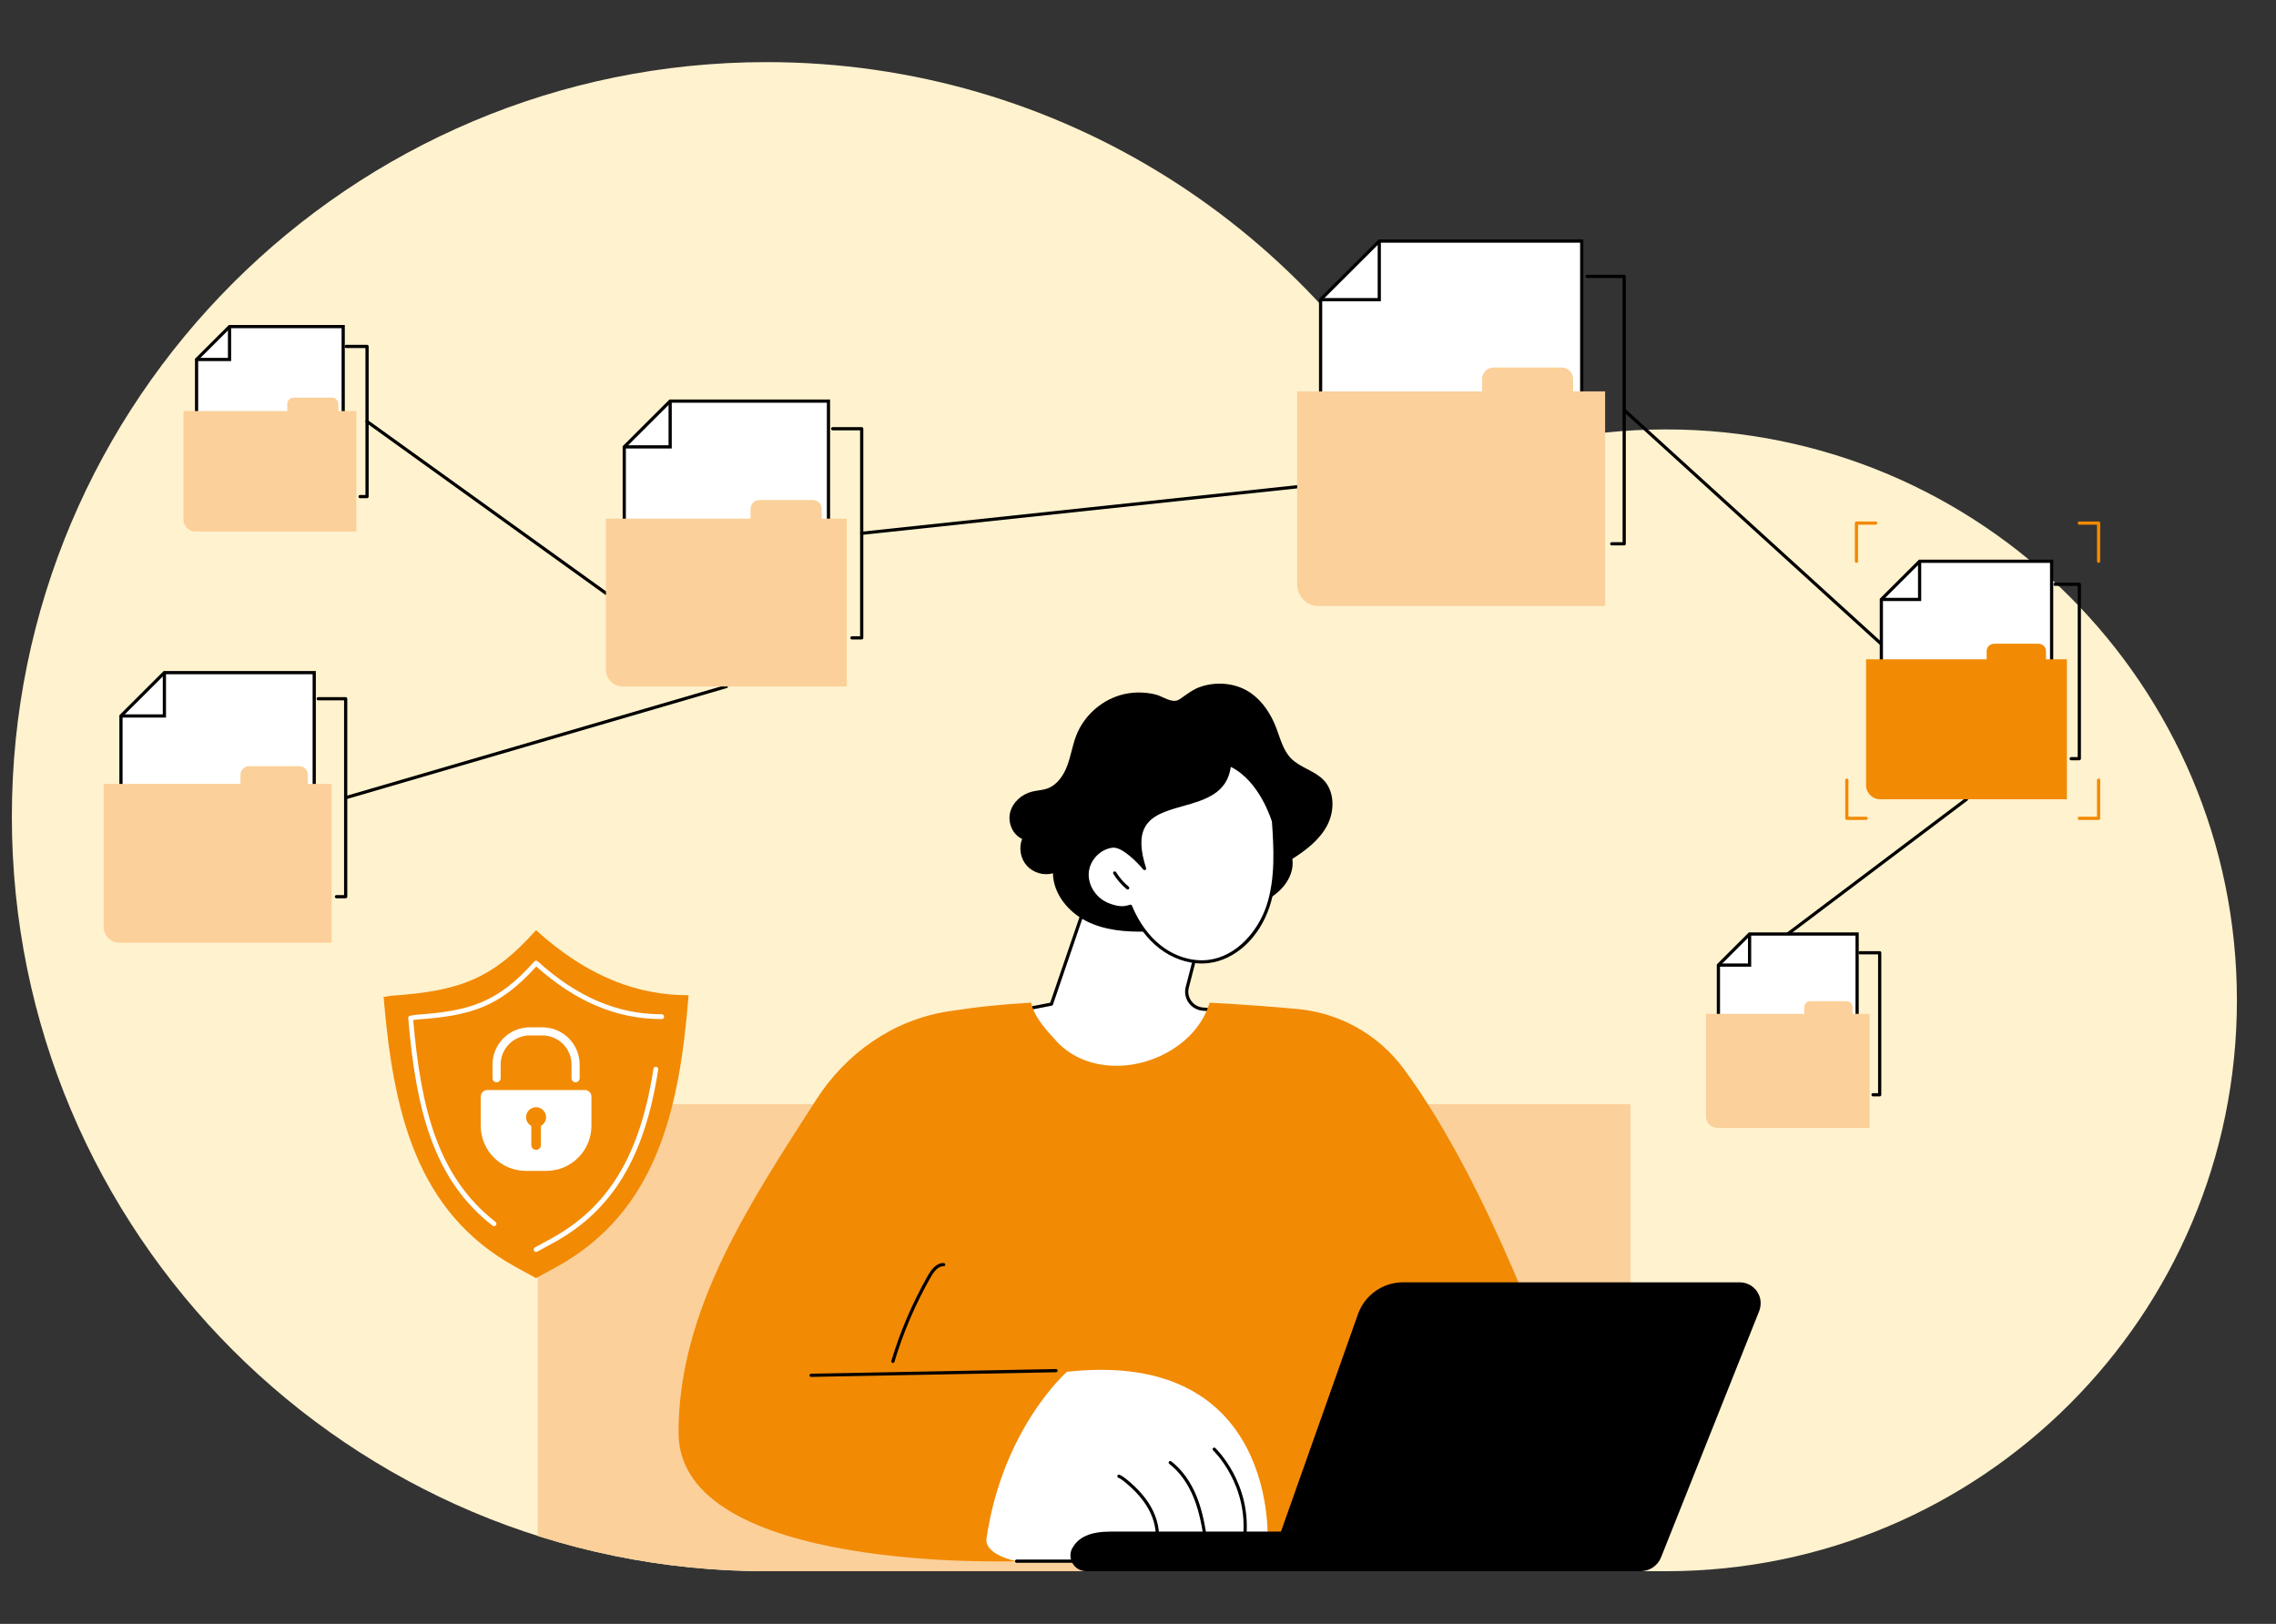
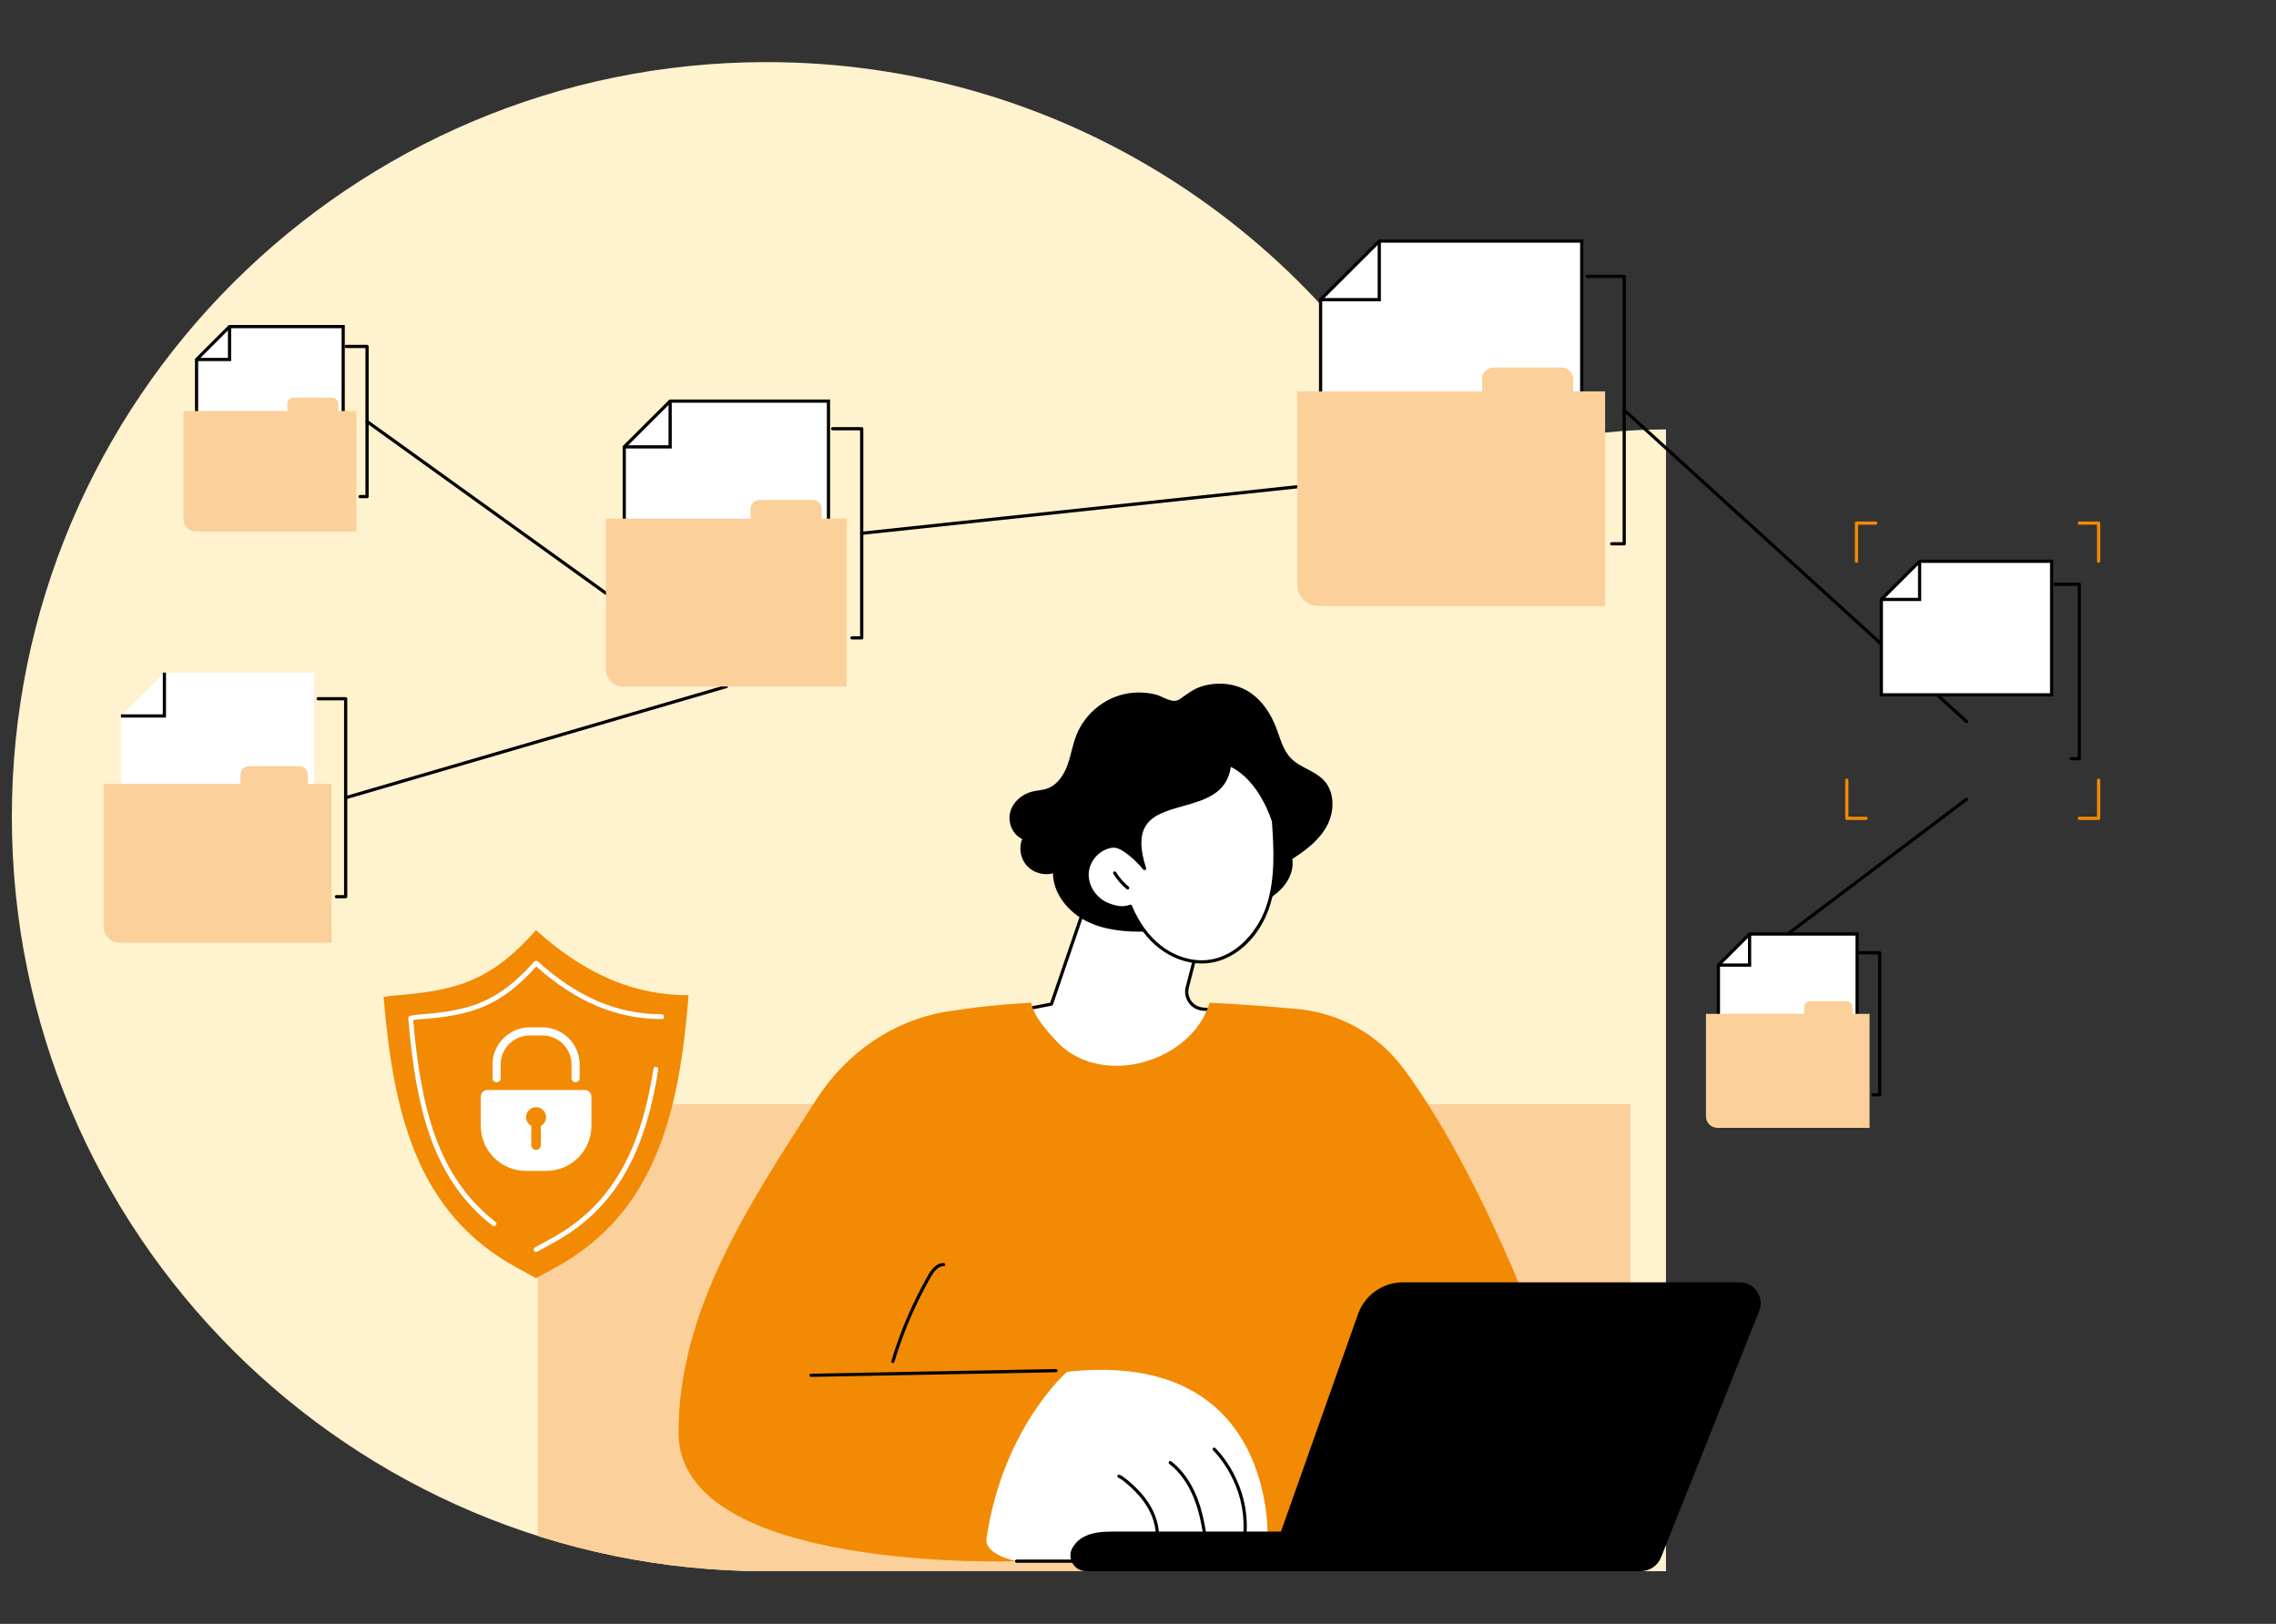
<svg xmlns="http://www.w3.org/2000/svg" id="Layer_1" data-name="Layer 1" viewBox="0 0 384 274">
  <rect x="0" y="0" width="384" height="274" fill="#333333" stroke="none" />
  <defs>
    <style>
      .cls-1 {
        fill: #fbd09a;
      }

      .cls-1, .cls-2, .cls-3, .cls-4, .cls-5, .cls-6, .cls-7 {
        stroke-width: 0px;
      }

      .cls-3, .cls-4 {
        fill: none;
      }

      .cls-4 {
        clip-rule: evenodd;
      }

      .cls-5 {
        fill: #fff;
      }

      .cls-6 {
        fill: #fff2ce;
        fill-rule: evenodd;
      }

      .cls-7 {
        fill: #f28a04;
      }

      .cls-8 {
        clip-path: url(#clippath);
      }
    </style>
    <clipPath id="clippath">
      <path class="cls-4" d="m363.721,80.891c-13.549,0-69.557-45.971-81.253-40.923C261.463-1.461,178.945,10.481,129.317,10.481,59.002,10.481,2,67.483,2,137.799c0,70.315,57.002,127.317,127.317,127.317h151.759c26.601,0,50.683-10.782,68.115-28.214,17.432-17.432,28.214-41.515,28.214-68.115,0-53.201,16.738-78.406-13.685-87.895" />
    </clipPath>
  </defs>
  <rect class="cls-3" width="384" height="274" />
  <g>
-     <path class="cls-6" d="m281.077,72.457c-13.549,0-26.441,2.802-38.137,7.85-21.004-41.429-63.995-69.826-113.623-69.826C59.002,10.481,2,67.483,2,137.799c0,70.315,57.002,127.317,127.317,127.317h151.759c26.601,0,50.683-10.782,68.115-28.214,17.432-17.432,28.214-41.515,28.214-68.115,0-53.201-43.128-96.33-96.33-96.33" />
+     <path class="cls-6" d="m281.077,72.457c-13.549,0-26.441,2.802-38.137,7.85-21.004-41.429-63.995-69.826-113.623-69.826C59.002,10.481,2,67.483,2,137.799c0,70.315,57.002,127.317,127.317,127.317h151.759" />
    <g class="cls-8">
      <g id="Data_access" data-name="Data access">
        <g>
          <rect class="cls-1" x="90.732" y="186.307" width="184.346" height="78.809" transform="translate(365.81 451.423) rotate(180)" />
          <g>
            <g>
              <g>
                <path class="cls-5" d="m185.539,145.614l-8.145,23.811-5.599,1.089s8.545,18.55,22.947,15.443c14.401-3.107,11.234-15.443,11.234-15.443l-3.046-.246c-1.824-.147-3.075-1.904-2.617-3.676l3.424-13.263s-13.955-11.248-18.198-7.715Z" />
                <path class="cls-2" d="m191.554,186.571c-4.866 0-9.611-2.374-13.885-6.987-3.92-4.232-6.098-8.91-6.12-8.957-.035-.075-.033-.163.005-.237.038-.074.108-.126.189-.142l5.446-1.059,8.094-23.663c.016-.047.045-.089.083-.12,4.363-3.632,17.963,7.248,18.54,7.712.083.067.119.176.092.278l-3.424,13.263c-.198.767-.048,1.577.411,2.222.459.645,1.176,1.052,1.965,1.116l3.046.246c.115.009.212.091.24.202.053.207,1.268,5.114-1.491,9.579-1.915,3.1-5.262,5.184-9.948,6.195-1.085.234-2.168.35-3.245.35Zm-19.362-15.859c.552,1.107,2.597,4.97,5.883,8.514,5.152,5.556,10.741,7.732,16.609,6.465,4.534-.978,7.763-2.978,9.599-5.945,2.346-3.792,1.661-8.048,1.472-8.98l-2.847-.23c-.949-.077-1.81-.566-2.363-1.341s-.733-1.75-.494-2.672l3.38-13.092c-1.439-1.134-13.785-10.685-17.661-7.656l-8.119,23.737c-.031.092-.109.159-.204.178l-5.254,1.022Zm5.202-1.287h.003-.003Z" />
              </g>
              <g>
                <path class="cls-2" d="m188.943,117.313c-3.302.989-6.091,3.556-7.35,6.763-.646,1.647-.902,3.424-1.516,5.084-.614,1.66-1.703,3.283-3.368,3.882-.834.3-1.741.318-2.6.534-1.725.435-3.25,1.777-3.679,3.502-.429,1.726.404,3.745,2.023,4.481-.602,1.493-.282,3.315.793,4.514,1.075,1.199,2.852,1.715,4.402,1.279.057,3.463,2.582,6.535,5.677,8.09,3.096,1.555,6.675,1.83,10.138,1.747,6.561-.157,13.159-1.531,18.971-4.579,1.503-.788,2.974-1.706,4.074-2.998,1.1-1.292,1.793-3.012,1.533-4.689,2.313-1.472,4.586-3.205,5.865-5.63,1.279-2.425,1.306-5.693-.59-7.674-1.532-1.601-3.962-2.078-5.508-3.665-1.342-1.378-1.802-3.357-2.493-5.152-.865-2.247-2.211-4.37-4.164-5.779-2.382-1.719-5.58-2.073-8.357-1.223-1.509.462-2.506,1.337-3.776,2.189-1.229.824-2.783-.496-4.094-.813-1.96-.473-4.047-.443-5.981.136Z" />
                <g>
                  <g>
                    <path class="cls-5" d="m190.723,152.912c1.101,2.664,2.767,5.138,5.049,6.9,2.282,1.761,5.215,2.761,8.078,2.428,4.793-.556,8.544-4.719,10.073-9.293,1.529-4.574,1.265-9.529.943-14.341,0,0-2.058-7.231-7.431-9.613-1.022,10.516-19.115,2.761-14.333,17.552,0,0-3.307-4.011-5.401-3.783-2.263.246-4.163,2.288-4.287,4.56-.124,2.272,1.42,4.49,3.541,5.317,1.198.467,2.357.777,3.768.274Z" />
                    <path class="cls-2" d="m202.752,162.573c-2.46 0-5.009-.899-7.145-2.548-2.091-1.613-3.829-3.954-5.037-6.779-1.456.435-2.676.047-3.713-.357-2.279-.888-3.841-3.236-3.713-5.583.131-2.398,2.162-4.557,4.528-4.814,1.575-.173,3.691,1.779,4.833,2.98-.688-2.615-.628-4.628.177-6.131,1.226-2.289,4.028-3.077,6.738-3.84,3.594-1.012,7.311-2.058,7.746-6.535.008-.087.058-.164.133-.208.075-.044.167-.049.246-.014,5.427,2.406,7.496,9.486,7.582,9.786.005.018.008.037.01.056.288,4.299.647,9.648-.956,14.445-1.749,5.233-5.791,8.952-10.298,9.476-.373.043-.751.065-1.13.065Zm-12.029-9.932c.107,0,.207.063.25.167,1.175,2.842,2.892,5.189,4.965,6.789,2.354,1.817,5.227,2.682,7.882,2.374,4.889-.568,8.469-4.984,9.847-9.11,1.565-4.684,1.216-9.961.932-14.207-.14-.465-2.147-6.885-6.939-9.257-.633,4.525-4.424,5.592-8.093,6.625-2.72.766-5.29,1.489-6.407,3.575-.847,1.581-.781,3.827.201,6.865.04.124-.014.258-.127.321-.114.062-.256.035-.339-.065-.895-1.084-3.561-3.862-5.163-3.686-2.114.229-3.929,2.161-4.046,4.306-.116,2.12,1.301,4.244,3.369,5.05,1.28.499,2.325.718,3.579.271.03-.011.061-.016.091-.016Z" />
                  </g>
                  <path class="cls-2" d="m190.259,150.096c-.061,0-.123-.021-.174-.063-.884-.74-1.64-1.612-2.247-2.592-.079-.127-.04-.294.087-.372.127-.079.294-.04.372.087.577.931,1.295,1.759,2.135,2.462.115.096.13.267.034.381-.054.064-.13.097-.208.097Z" />
                </g>
              </g>
            </g>
            <g>
              <path class="cls-7" d="m236.817,180.324c-4.261-5.754-10.771-9.412-17.901-10.07-4.061-.374-9.152-.772-14.83-1.062-.313,1.022-.75,2.012-1.317,2.945-1.646,2.709-4.224,4.794-7.096,6.088-2.874,1.295-6.091,1.881-9.232,1.502-3.076-.371-6.002-1.681-8.127-3.971-1.733-1.867-3.812-4.123-4.344-6.57-5.152.292-9.212.718-14.047,1.476-9.229,1.445-17.176,7.034-22.216,14.899-10.996,17.158-23.224,35.272-23.224,56.167,0,23.757,57.032,21.694,57.032,21.694h55.605l35.556-30.209s-11.067-32.913-25.857-52.889Z" />
              <g>
                <path class="cls-5" d="m166.444,259.56c-.42,2.835,5.07,3.863,5.07,3.863h17.013l25.335-3.257s1.978-32.643-33.841-28.7c0,0-10.809,9.403-13.577,28.094Z" />
                <path class="cls-2" d="m181.705,263.693h-10.191c-.149,0-.271-.121-.271-.271,0-.149.121-.271.271-.271h10.191c.149,0,.271.121.271.271,0,.149-.121.271-.271.271Z" />
                <path class="cls-2" d="m195.202,260.563c-.013,0-.026-.001-.04-.003-.148-.022-.25-.159-.229-.307.266-1.82-.161-3.844-1.202-5.697-.873-1.554-2.164-3.019-3.946-4.48-.339-.277-.704-.563-1.114-.743-.137-.06-.199-.219-.139-.356.06-.137.22-.199.356-.139.473.207.872.519,1.24.82,1.836,1.504,3.169,3.019,4.075,4.633,1.099,1.957,1.548,4.102,1.266,6.04-.02.135-.135.231-.267.231Z" />
                <path class="cls-2" d="m203.391,260.093c-.132,0-.248-.097-.268-.233-.307-2.166-.748-4.699-1.694-7.07-.978-2.45-2.413-4.451-4.152-5.786-.119-.091-.141-.261-.05-.379.091-.119.261-.141.379-.05,1.815,1.394,3.311,3.474,4.325,6.015.967,2.424,1.416,4.997,1.728,7.195.021.148-.082.285-.23.306-.013.002-.026.003-.038.003Z" />
                <path class="cls-2" d="m209.952,260.093c-.011,0-.022-.001-.032-.002-.148-.018-.254-.152-.237-.301,1.103-9.241-4.952-15.007-5.013-15.064-.109-.102-.115-.273-.013-.382.102-.109.273-.115.382-.014.063.059,6.318,6.002,5.182,15.524-.017.137-.133.238-.268.238Z" />
              </g>
              <g>
                <path class="cls-2" d="m275.731,265.116h-92.413c-.547,0-1.095-.14-1.546-.451-1.057-.727-1.424-2.027-1.006-3.144,1.09-2.285,3.342-3.09,6.672-3.09h94.357l-1.224,3.328c-.755,2.019-2.684,3.357-4.839,3.357Z" />
                <path class="cls-2" d="m280.249,262.77l16.521-41.461c.337-.847.388-1.796.064-2.648-.535-1.408-1.865-2.292-3.312-2.292h-56.797c-3.423,0-6.474,2.156-7.616,5.383l-15.357,43.365h63.037c1.525,0,2.895-.929,3.46-2.346Z" />
              </g>
              <path class="cls-2" d="m136.847,232.329c-.147,0-.268-.118-.27-.265-.003-.149.116-.273.265-.276l41.319-.784c.148.004.273.116.276.265.003.149-.116.273-.265.276l-41.319.784h-.005Z" />
              <path class="cls-2" d="m150.645,229.984c-.026,0-.052-.004-.078-.012-.143-.043-.224-.194-.181-.337,1.504-5.008,3.579-9.851,6.167-14.395.531-.932,1.386-2.162,2.67-2.125.149.005.266.13.261.279-.005.149-.127.269-.279.261-.998-.034-1.72,1.041-2.182,1.852-2.568,4.508-4.626,9.313-6.119,14.282-.035.117-.143.193-.259.193Z" />
            </g>
          </g>
          <g>
            <g>
              <path class="cls-7" d="m90.435,215.663l-3.372-1.846c-16.933-9.272-20.724-26.392-22.342-45.599l1.253-.196c11.431-.798,17.027-2.712,24.462-11.072,8.873,8.041,17.347,10.975,25.656,10.975l.082.017c-1.534,19.358-5.394,36.637-22.474,45.942l-3.264,1.778Z" />
              <path class="cls-5" d="m83.354,206.899c-.087,0-.175-.028-.249-.085-10.018-7.79-12.933-19.624-14.228-34.997-.018-.212.131-.402.342-.435l1.031-.161c.011-.002.023-.003.034-.004,8.929-.623,13.662-2.008,19.86-8.979.072-.081.173-.13.282-.136.108-.006.214.032.294.105,6.631,6.008,13.449,8.929,20.846,8.929.028,0,.055.003.082.008l.068.014c.219.045.361.26.315.48-.045.219-.26.361-.48.315l-.027-.006c-7.478-.011-14.366-2.912-21.046-8.866-6.251,6.915-11.101,8.313-20.121,8.944l-.64.1c1.293,14.976,4.182,26.502,13.886,34.048.177.138.209.393.071.57-.08.103-.2.157-.321.157Z" />
              <path class="cls-5" d="m90.449,211.243c-.144,0-.283-.077-.357-.212-.107-.197-.035-.443.162-.551l2.687-1.464c9.748-5.311,15.085-14.154,17.306-28.674.034-.222.242-.374.463-.34.222.034.374.241.34.463-2.263,14.795-7.728,23.82-17.72,29.264l-2.687,1.464c-.062.034-.128.05-.194.05Z" />
            </g>
            <g>
              <path class="cls-5" d="m98.665,183.922h-16.436c-.618,0-1.118.499-1.118,1.116v4.921c0,4.202,3.415,7.608,7.627,7.608h3.419c4.212,0,7.627-3.406,7.627-7.608v-4.921c0-.616-.501-1.116-1.118-1.116Z" />
              <path class="cls-5" d="m97.11,182.619c-.379,0-.686-.307-.686-.685v-2.312c0-2.707-2.208-4.909-4.922-4.909h-2.111c-2.714,0-4.922,2.202-4.922,4.909v2.312c0,.378-.307.685-.686.685s-.686-.307-.686-.685v-2.312c0-3.462,2.824-6.279,6.294-6.279h2.111c3.471,0,6.294,2.817,6.294,6.279v2.312c0,.378-.307.685-.686.685Z" />
              <path class="cls-7" d="m92.131,188.502c0-.928-.754-1.68-1.685-1.68-.93,0-1.685.752-1.685,1.68,0,.636.354,1.189.877,1.475v3.239c0,.445.362.806.808.806.446,0,.808-.361.808-.806v-3.239c.522-.285.877-.839.877-1.475Z" />
            </g>
          </g>
        </g>
        <g>
          <path class="cls-2" d="m331.78,122.01c-.065,0-.13-.023-.182-.07l-57.749-52.541c-.111-.101-.119-.272-.018-.382.101-.11.272-.119.382-.018l57.749,52.541c.111.101.119.272.018.382-.053.059-.127.089-.2.089Z" />
          <path class="cls-2" d="m301.627,157.866c-.082,0-.163-.037-.216-.108-.09-.119-.066-.289.053-.379l30.154-22.735c.119-.09.289-.066.379.053.09.119.066.289-.053.379l-30.154,22.735c-.049.037-.106.055-.163.055Z" />
          <path class="cls-2" d="m145.383,90.255c-.136,0-.254-.103-.269-.242-.016-.148.092-.282.24-.298l73.473-7.848c.146-.016.282.092.298.24.016.149-.092.282-.24.298l-73.473,7.848c-.01.001-.019.002-.029.002Z" />
          <path class="cls-2" d="m102.233,100.373c-.055,0-.11-.017-.158-.051l-40.303-28.978c-.121-.087-.149-.256-.062-.378.087-.121.256-.149.378-.062l40.303,28.978c.121.087.149.256.062.378-.053.073-.136.113-.22.113Z" />
          <path class="cls-2" d="m58.321,134.871c-.117,0-.225-.077-.26-.195-.042-.143.04-.294.184-.336l64.229-18.763c.143-.042.294.041.336.184.042.143-.04.294-.184.336l-64.229,18.763c-.025.007-.051.011-.076.011Z" />
          <g>
            <g>
              <g>
                <polygon class="cls-5" points="27.736 113.493 20.408 120.802 20.408 139.069 53.015 139.069 53.015 113.493 27.736 113.493" />
-                 <path class="cls-2" d="m53.285,139.34H20.138v-18.65l7.487-7.468h25.661v26.118Zm-32.607-.541h32.066v-25.036h-24.896l-7.169,7.152v17.884Z" />
              </g>
              <polygon class="cls-2" points="28.007 121.073 20.408 121.073 20.408 120.532 27.466 120.532 27.466 113.493 28.007 113.493 28.007 121.073" />
            </g>
            <path class="cls-1" d="m51.938,132.265v-1.55c0-.79-.642-1.431-1.434-1.431h-8.497c-.792,0-1.434.64-1.434,1.431v1.55h-23.089v24.114c0,1.485,1.207,2.689,2.695,2.689h35.76v-26.803h-4.001Z" />
            <path class="cls-2" d="m58.321,151.568h-1.559c-.149,0-.271-.121-.271-.271,0-.149.121-.271.271-.271h1.288v-32.854h-4.363c-.149,0-.271-.121-.271-.271,0-.149.121-.271.271-.271h4.633c.149,0,.271.121.271.271v33.396c0,.149-.121.271-.271.271Z" />
          </g>
          <g>
            <g>
              <g>
                <polygon class="cls-5" points="232.708 40.681 222.808 50.557 222.808 75.237 266.862 75.237 266.862 40.681 232.708 40.681" />
                <path class="cls-2" d="m267.133,75.508h-44.596v-25.063l10.059-10.034h34.536v35.098Zm-44.055-.541h43.514v-34.015h-33.771l-9.742,9.718v24.297Z" />
              </g>
              <polygon class="cls-2" points="232.979 50.828 222.808 50.828 222.808 50.286 232.438 50.286 232.438 40.681 232.979 40.681 232.979 50.828" />
            </g>
            <path class="cls-1" d="m265.407,66.044v-2.094c0-1.068-.868-1.933-1.938-1.933h-11.481c-1.07,0-1.938.865-1.938,1.933v2.094h-31.195v32.58c0,2.006,1.63,3.632,3.642,3.632h48.315v-36.213h-5.406Z" />
            <path class="cls-2" d="m274.031,92.03h-2.106c-.149,0-.271-.121-.271-.271,0-.149.121-.271.271-.271h1.836v-44.579h-5.989c-.149,0-.271-.121-.271-.271,0-.149.121-.271.271-.271h6.26c.149,0,.271.121.271.271v45.12c0,.149-.121.271-.271.271Z" />
          </g>
          <g>
            <g>
              <g>
                <polygon class="cls-5" points="113.066 67.681 105.323 75.405 105.323 94.707 139.777 94.707 139.777 67.681 113.066 67.681" />
                <path class="cls-2" d="m140.048,94.977h-34.995v-19.685l7.902-7.882h27.093v27.567Zm-34.454-.541h33.913v-26.485h-26.328l-7.585,7.566v18.919Z" />
              </g>
              <polygon class="cls-2" points="113.337 75.675 105.323 75.675 105.323 75.134 112.795 75.134 112.795 67.681 113.337 67.681 113.337 75.675" />
            </g>
            <path class="cls-1" d="m138.639,87.516v-1.638c0-.835-.679-1.512-1.515-1.512h-8.979c-.837,0-1.515.677-1.515,1.512v1.638h-24.397v25.48c0,1.569,1.275,2.841,2.848,2.841h37.786v-28.321h-4.228Z" />
            <path class="cls-2" d="m145.383,107.899h-1.647c-.149,0-.271-.121-.271-.271,0-.149.121-.271.271-.271h1.377v-34.746h-4.625c-.149,0-.271-.121-.271-.271,0-.149.121-.271.271-.271h4.896c.149,0,.271.121.271.271v35.288c0,.149-.121.271-.271.271Z" />
          </g>
          <g>
            <g>
              <g>
                <polygon class="cls-5" points="295.185 157.595 289.926 162.841 289.926 175.952 313.328 175.952 313.328 157.595 295.185 157.595" />
                <path class="cls-2" d="m313.598,176.222h-23.943v-13.493l5.418-5.405h18.525v18.898Zm-23.402-.541h22.861v-17.815h-17.76l-5.101,5.088v12.727Z" />
              </g>
              <polygon class="cls-2" points="295.456 163.112 289.926 163.112 289.926 162.571 294.915 162.571 294.915 157.595 295.456 157.595 295.456 163.112" />
            </g>
            <path class="cls-1" d="m312.555,171.068v-1.112c0-.567-.461-1.027-1.029-1.027h-6.099c-.568,0-1.029.46-1.029,1.027v1.113h-16.571v17.307c0,1.066.866,1.93,1.934,1.93h25.665v-19.236h-2.872Z" />
            <path class="cls-2" d="m317.136,184.999h-1.119c-.149,0-.271-.121-.271-.271,0-.149.121-.271.271-.271h.848v-23.427h-3.055c-.149,0-.271-.121-.271-.271,0-.149.121-.271.271-.271h3.325c.149,0,.271.121.271.271v23.968c0,.149-.121.271-.271.271Z" />
          </g>
          <g>
            <g>
              <g>
                <polygon class="cls-5" points="38.727 55.111 33.167 60.656 33.167 74.515 57.905 74.515 57.905 55.111 38.727 55.111" />
                <path class="cls-2" d="m58.175,74.785h-25.279v-14.241l5.718-5.704h19.56v19.945Zm-24.738-.541h24.196v-18.863h-18.796l-5.401,5.387v13.475Z" />
              </g>
              <polygon class="cls-2" points="38.997 60.927 33.167 60.927 33.167 60.386 38.456 60.386 38.456 55.111 38.997 55.111 38.997 60.927" />
            </g>
            <path class="cls-1" d="m57.088,69.353v-1.176c0-.599-.487-1.085-1.088-1.085h-6.447c-.601,0-1.088.486-1.088,1.085v1.176h-17.516v18.294c0,1.127.915,2.04,2.045,2.04h27.13v-20.334h-3.036Z" />
            <path class="cls-2" d="m61.93,84.063h-1.183c-.149,0-.271-.121-.271-.271,0-.149.121-.271.271-.271h.912v-24.795h-3.245c-.149,0-.271-.121-.271-.271,0-.149.121-.271.271-.271h3.515c.149,0,.271.121.271.271v25.336c0,.149-.121.271-.271.271Z" />
          </g>
          <g>
            <g>
              <g>
                <polygon class="cls-5" points="323.873 94.707 317.417 101.147 317.417 117.241 346.144 117.241 346.144 94.707 323.873 94.707" />
                <path class="cls-2" d="m346.415,117.511h-29.269v-16.477l6.615-6.598h22.654v23.075Zm-28.728-.541h28.187v-21.993h-21.889l-6.298,6.282v15.711Z" />
              </g>
              <polygon class="cls-2" points="324.143 101.417 317.417 101.417 317.417 100.876 323.602 100.876 323.602 94.707 324.143 94.707 324.143 101.417" />
            </g>
-             <path class="cls-7" d="m345.196,111.246v-1.366c0-.696-.566-1.26-1.264-1.26h-7.486c-.698,0-1.264.564-1.264,1.26v1.366h-20.342v21.245c0,1.308,1.063,2.369,2.375,2.369h31.506v-23.614h-3.525Z" />
            <path class="cls-2" d="m350.819,128.285h-1.374c-.149,0-.271-.121-.271-.271,0-.149.121-.271.271-.271h1.103v-28.882h-3.812c-.149,0-.271-.121-.271-.271,0-.149.121-.271.271-.271h4.082c.149,0,.271.121.271.271v29.423c0,.149-.121.271-.271.271Z" />
          </g>
          <g>
            <path class="cls-7" d="m313.215,94.977c-.149,0-.271-.121-.271-.271v-6.44c0-.149.121-.271.271-.271h3.25c.149,0,.271.121.271.271,0,.149-.121.271-.271.271h-2.979v6.17c0,.149-.121.271-.271.271Z" />
            <path class="cls-7" d="m354.069,94.977c-.149,0-.271-.121-.271-.271v-6.17h-2.979c-.149,0-.271-.121-.271-.271,0-.149.121-.271.271-.271h3.25c.149,0,.271.121.271.271v6.44c0,.149-.121.271-.271.271Z" />
            <path class="cls-7" d="m354.069,138.35h-3.25c-.149,0-.271-.121-.271-.271,0-.149.121-.271.271-.271h2.979v-6.17c0-.149.121-.271.271-.271.149,0,.271.121.271.271v6.44c0,.149-.121.271-.271.271Z" />
            <path class="cls-7" d="m314.84,138.35h-3.25c-.149,0-.271-.121-.271-.271v-6.44c0-.149.121-.271.271-.271.149,0,.271.121.271.271v6.17h2.979c.149,0,.271.121.271.271,0,.149-.121.271-.271.271Z" />
          </g>
        </g>
      </g>
    </g>
  </g>
</svg>